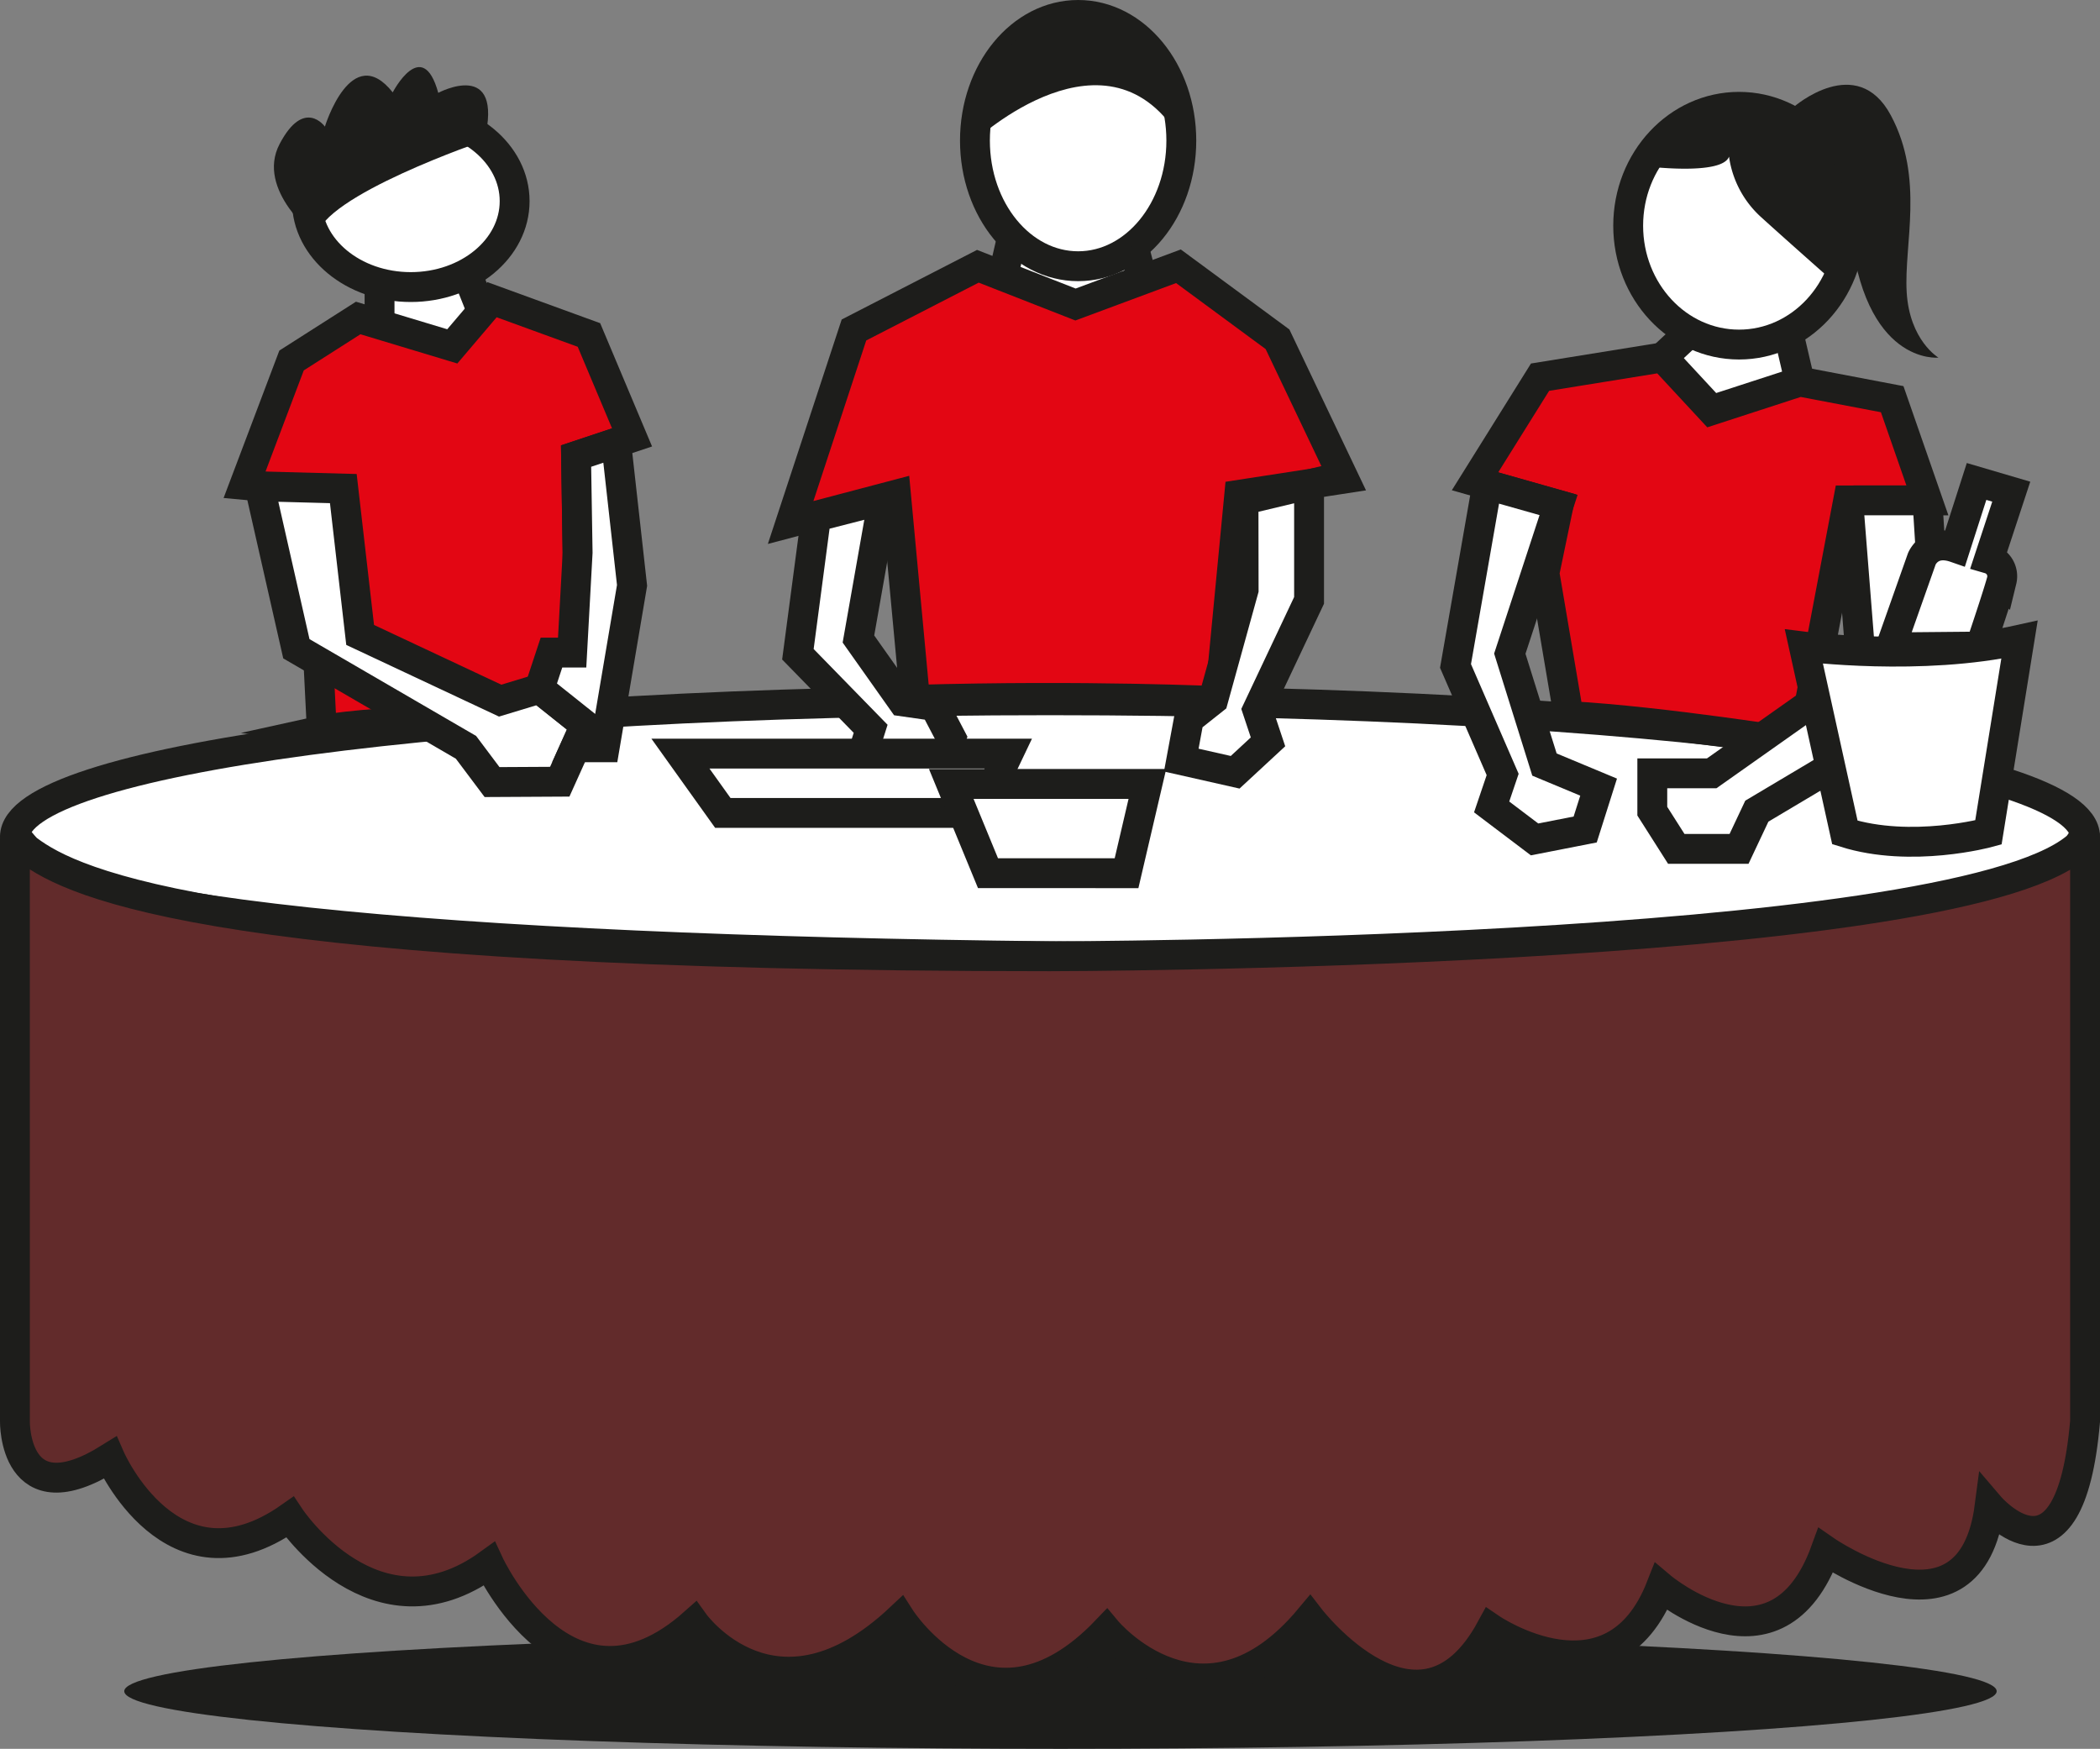
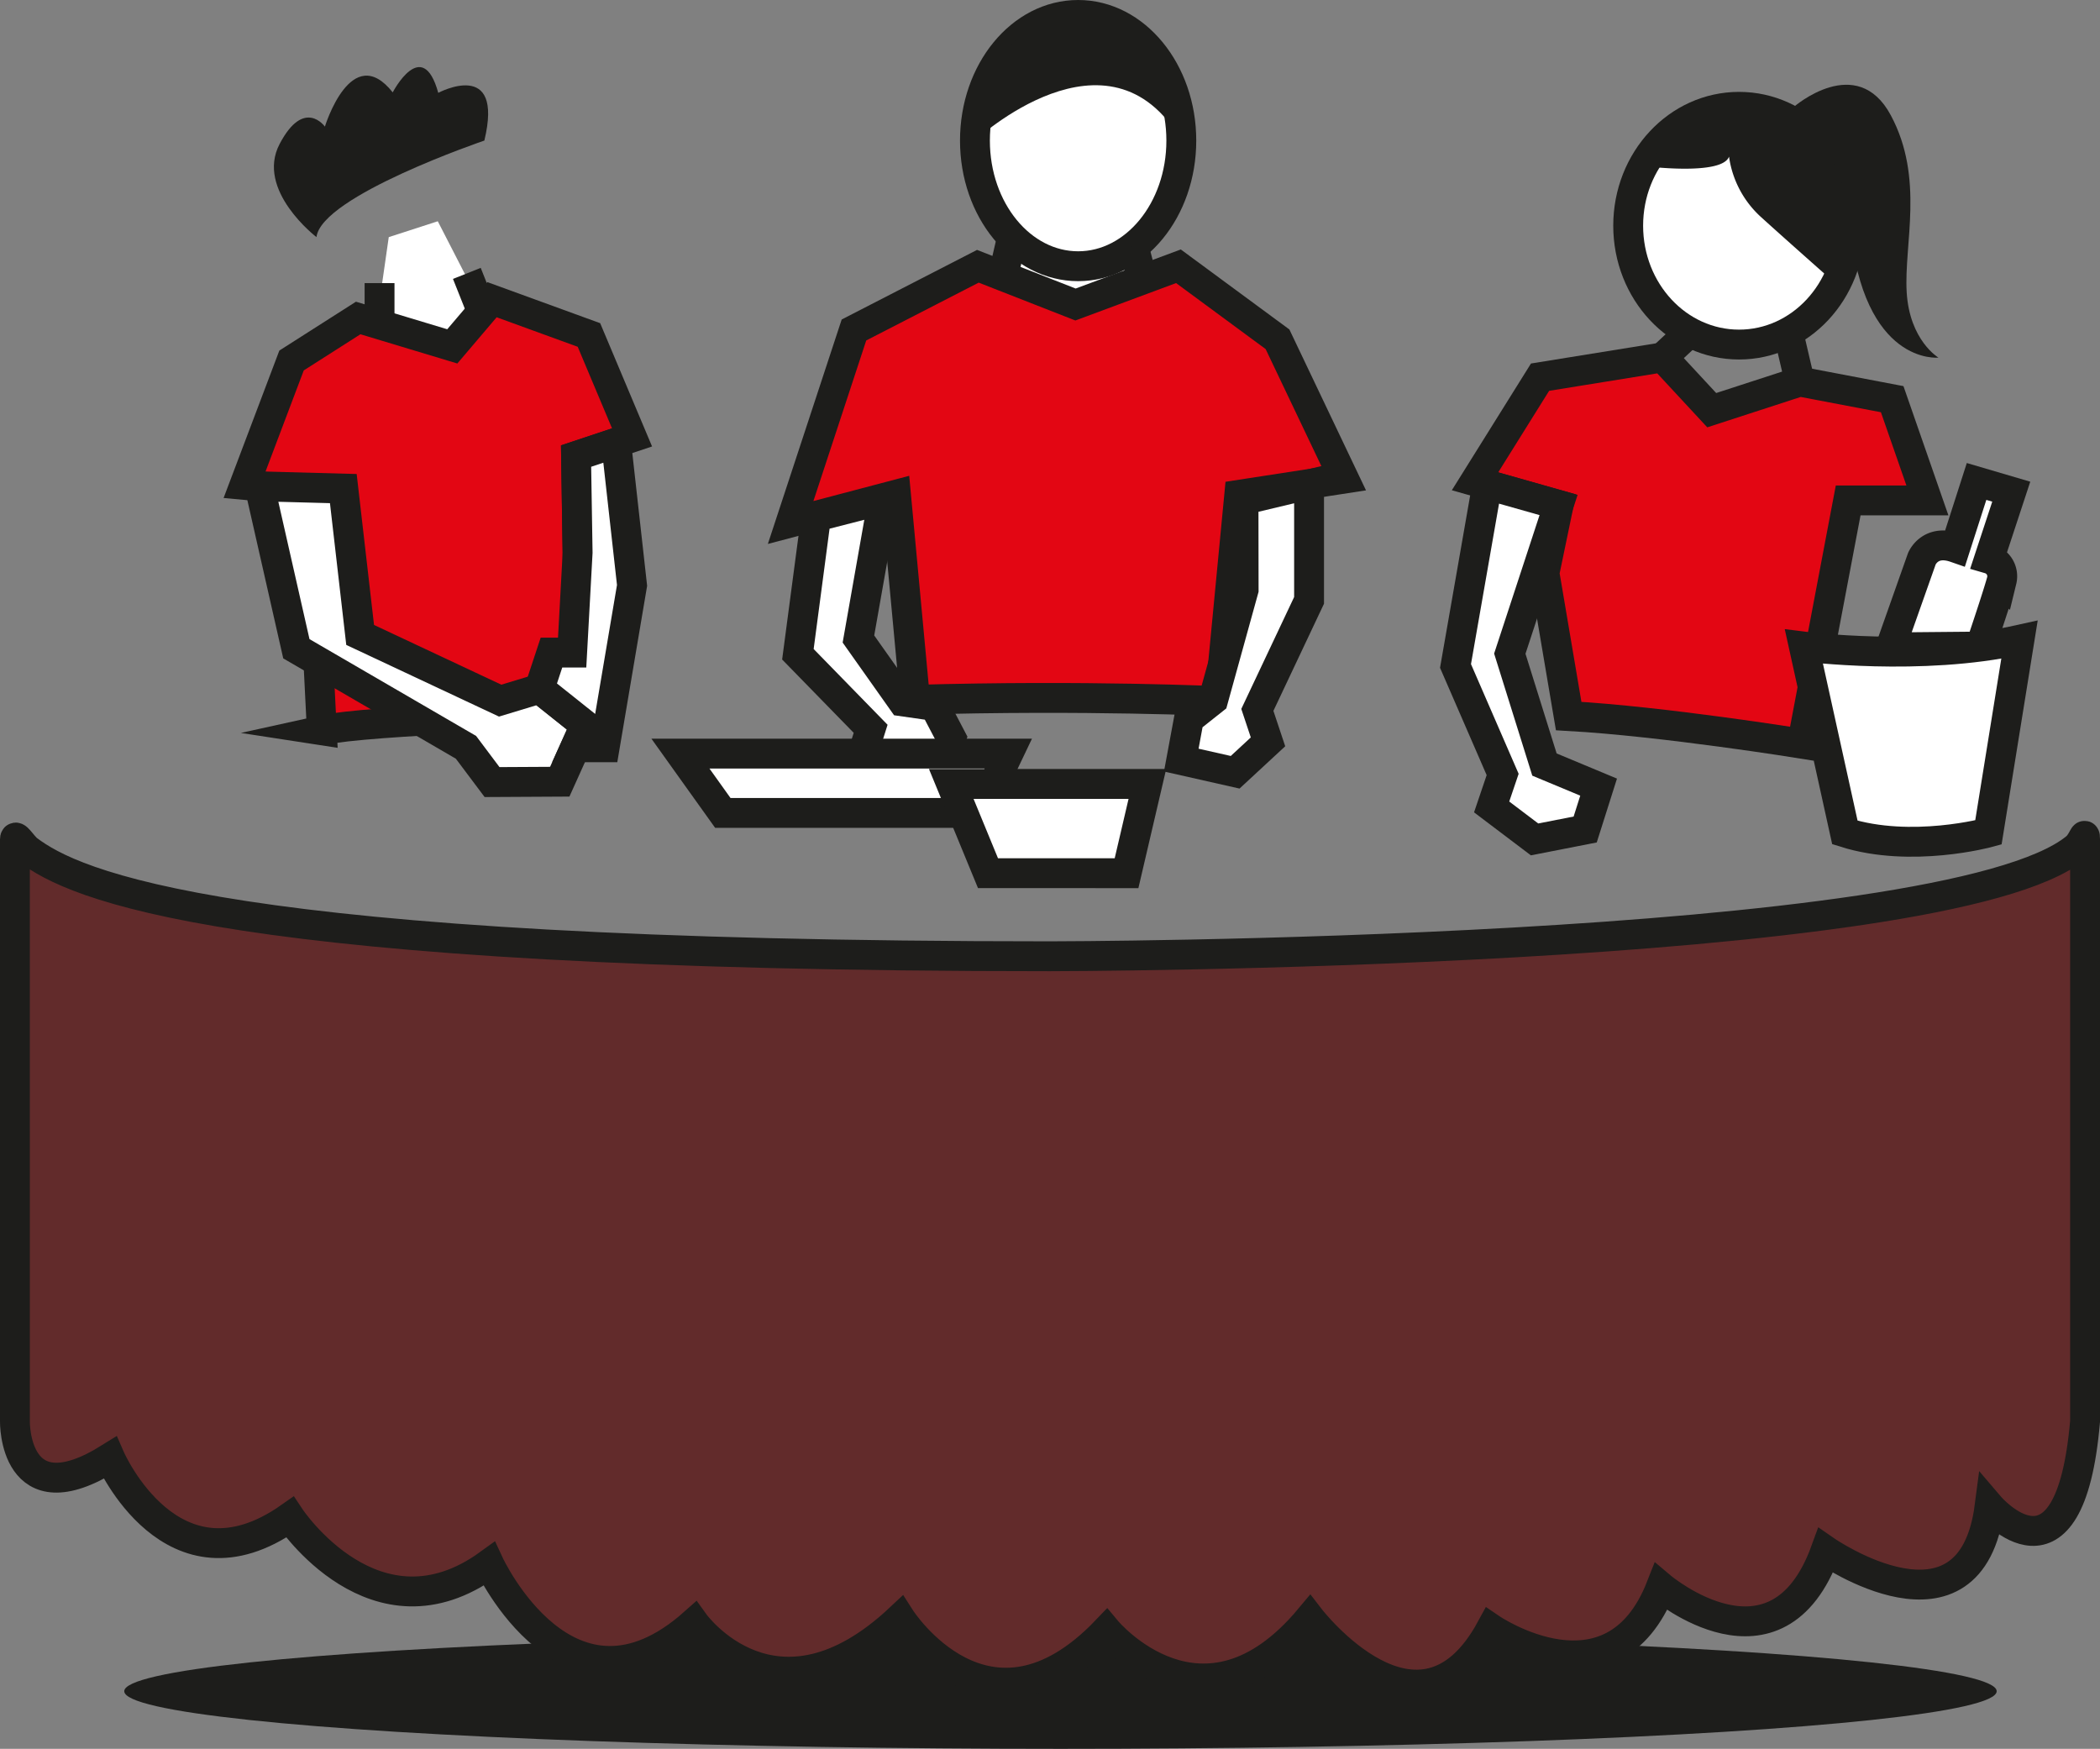
<svg xmlns="http://www.w3.org/2000/svg" width="210.945" height="175.656" viewBox="0 0 210.945 175.656">
  <rect x="0" y="0" width="210.945" height="175.656" fill="#808080" stroke="none" />
  <g id="club_100_pikto-06" data-name="club 100 pikto-06" transform="translate(-16.765 -60.373)">
    <g id="Gruppe_82" data-name="Gruppe 82" transform="translate(18.267 61.873)">
      <path id="Pfad_456" data-name="Pfad 456" d="M61.89,87.74l-2.082,14.508,14.006-2.484-7-13.619Z" transform="translate(-24.341 -65.422)" fill="#fff" />
-       <path id="Pfad_457" data-name="Pfad 457" d="M226.21,156.209c0,7.573-39.7,12.708-103.972,12-60.248-.66-103.972-4.431-103.972-12S61.987,142.5,122.238,142.5,226.21,148.637,226.21,156.209Z" transform="translate(-18.267 -73.662)" fill="#fff" stroke="#1d1d1b" stroke-miterlimit="10" stroke-width="3" />
      <g id="Gruppe_79" data-name="Gruppe 79" transform="translate(77.916)">
        <path id="Pfad_458" data-name="Pfad 458" d="M136.685,81.873l-5.471,14.59h19.478l-6.625-15.915Z" transform="translate(-112.699 -64.603)" fill="#fff" />
        <path id="Pfad_459" data-name="Pfad 459" d="M122.03,134.979l-1.919-20.591-10.582,2.789,6.361-19.338,12.447-6.4,9.807,3.842,10.339-3.842,9.953,7.333,6.668,14-10.51,1.619-1.986,20.736s-13.249-.635-30.577-.145Z" transform="translate(-109.528 -66.195)" fill="#e30613" stroke="#1d1d1b" stroke-miterlimit="10" stroke-width="3" />
        <path id="Pfad_460" data-name="Pfad 460" d="M112.21,120.612l-1.826,13.814,7.307,7.487-.917,2.9,2.9,2.445h4.584l1.528-4.431-1.681-3.209-3.209-.458-4.431-6.265,2.471-14.007Z" transform="translate(-109.653 -70.21)" fill="#fff" stroke="#1d1d1b" stroke-miterlimit="10" stroke-width="3" />
        <path id="Pfad_461" data-name="Pfad 461" d="M161.742,118.67l.014,9.016L158.7,138.732l-2.445,1.939-.764,4.125,5.412,1.222,3.3-3.056-1.07-3.209,5.195-11V117.1Z" transform="translate(-116.25 -69.949)" fill="#fff" stroke="#1d1d1b" stroke-miterlimit="10" stroke-width="3" />
        <ellipse id="Ellipse_27" data-name="Ellipse 27" cx="10.365" cy="12.62" rx="10.365" ry="12.62" transform="translate(18.515)" fill="#fff" stroke="#1d1d1b" stroke-miterlimit="10" stroke-width="3" />
        <line id="Linie_52" data-name="Linie 52" y1="3.301" x2="0.764" transform="translate(21.484 22.318)" fill="#fff" stroke="#1d1d1b" stroke-miterlimit="10" stroke-width="3" />
        <line id="Linie_53" data-name="Linie 53" x1="0.873" y1="3.333" transform="translate(34.46 23.252)" fill="#fff" stroke="#1d1d1b" stroke-miterlimit="10" stroke-width="3" />
      </g>
      <g id="Gruppe_80" data-name="Gruppe 80" transform="translate(144.703 9.229)">
-         <path id="Pfad_462" data-name="Pfad 462" d="M217.268,93.011l-7.432,11.883,5.828,4.5,10.315-3.177-2.655-13.208Z" transform="translate(-190.983 -75.655)" fill="#fff" />
        <path id="Pfad_463" data-name="Pfad 463" d="M199.457,138.186l-2.432-14.362,1.42-6.838-8.395-2.378,6.533-10.46,12.325-1.99,4.919,5.306,8.843-2.874,9.285,1.769,3.537,10.168h-7.959L222.9,140.964S208.938,138.713,199.457,138.186Z" transform="translate(-188.089 -76.993)" fill="#e30613" stroke="#1d1d1b" stroke-miterlimit="10" stroke-width="3" />
        <ellipse id="Ellipse_28" data-name="Ellipse 28" cx="11.137" cy="11.94" rx="11.137" ry="11.94" transform="translate(17.346)" fill="#fff" stroke="#1d1d1b" stroke-miterlimit="10" stroke-width="3" />
        <line id="Linie_54" data-name="Linie 54" x1="1.159" y1="4.968" transform="translate(33.421 22.629)" fill="none" stroke="#1d1d1b" stroke-miterlimit="10" stroke-width="3" />
        <line id="Linie_55" data-name="Linie 55" y1="2.536" x2="2.719" transform="translate(20.818 22.63)" fill="none" stroke="#1d1d1b" stroke-miterlimit="10" stroke-width="3" />
-         <path id="Pfad_464" data-name="Pfad 464" d="M238.6,119.9l1.048,16.59-3.316,4.831L221.408,150.2l-1.786,3.788h-6.306l-2.409-3.788v-3.8h5.969l15.033-10.612-1.273-16.125a.629.629,0,0,1,.627-.679h6.367A.971.971,0,0,1,238.6,119.9Z" transform="translate(-191.139 -79.454)" fill="#fff" stroke="#1d1d1b" stroke-miterlimit="10" stroke-width="3" />
        <path id="Pfad_465" data-name="Pfad 465" d="M190.936,117.145l-3.182,18.2,4.735,10.9-1.105,3.261,4.311,3.261,5.085-.995,1.349-4.256-5.439-2.266-3.482-11.138,4.9-14.935Z" transform="translate(-187.753 -79.184)" fill="#fff" stroke="#1d1d1b" stroke-miterlimit="10" stroke-width="3" />
      </g>
      <g id="Gruppe_81" data-name="Gruppe 81" transform="translate(23.058 10.076)">
        <path id="Pfad_466" data-name="Pfad 466" d="M53.041,138.623l-1.2-24.03-6.568-.613L50,101.48l6.695-4.27,9.452,2.852,3.988-4.69,9.738,3.545,4.33,10.288-5.62,1.876.379,25.925s-21.162.559-25.925,1.616Z" transform="translate(-45.274 -76.847)" fill="#e30613" stroke="#1d1d1b" stroke-miterlimit="10" stroke-width="3" />
        <path id="Pfad_467" data-name="Pfad 467" d="M47.043,117.332l3.7,16.314,17.037,9.9,2.62,3.491L77.2,147l2.563-5.683-4.591-3.66-3.958,1.2-14.065-6.6-1.69-14.7Z" transform="translate(-45.533 -80.059)" fill="#fff" stroke="#1d1d1b" stroke-miterlimit="10" stroke-width="3" />
        <path id="Pfad_468" data-name="Pfad 468" d="M87.681,112.2l1.6,14.333-2.75,16.257H83.577l1-2.225-4.591-3.66,1.2-3.627h2.077l.55-10.047-.157-9.69Z" transform="translate(-50.351 -79.308)" fill="#fff" stroke="#1d1d1b" stroke-miterlimit="10" stroke-width="3" />
-         <ellipse id="Ellipse_29" data-name="Ellipse 29" cx="10.433" cy="8.629" rx="10.433" ry="8.629" transform="translate(6.269)" fill="#fff" stroke="#1d1d1b" stroke-miterlimit="10" stroke-width="3" />
        <line id="Linie_56" data-name="Linie 56" y1="4.149" transform="translate(13.566 16.861)" fill="#fff" stroke="#1d1d1b" stroke-miterlimit="10" stroke-width="3" />
        <line id="Linie_57" data-name="Linie 57" x1="1.523" y1="3.825" transform="translate(22.335 15.884)" fill="#fff" stroke="#1d1d1b" stroke-miterlimit="10" stroke-width="3" />
      </g>
      <ellipse id="Ellipse_30" data-name="Ellipse 30" cx="94.043" cy="5.786" rx="94.043" ry="5.786" transform="translate(10.979 162.585)" fill="#1d1d1b" />
      <path id="Pfad_469" data-name="Pfad 469" d="M226.21,158.775V217.26c-1.549,17.956-9.587,8.538-9.587,8.538-1.893,14.549-16.471,4.44-16.471,4.44-4.889,13.479-16.536,3.649-16.536,3.649-4.889,12.468-17.067,4.188-17.067,4.188-7.192,13.249-18.207-1.047-18.207-1.047-10.732,12.871-20.429,1.232-20.429,1.232-11.952,12.492-20.717-1.232-20.717-1.232-12.564,11.816-20.7.475-20.7.475-12.65,11.252-20.6-5.922-20.6-5.922-11.418,8.286-20.012-4.694-20.012-4.694-11.842,8.328-18.064-5.968-18.064-5.968-9.715,6.079-9.556-3.659-9.556-3.659V158.805c0-.676.767.653,1.308,1.059,4.572,3.438,19.353,10.68,102.664,10.68,0,0,89.969-.061,103.064-10.915C226,159.048,226.21,157.864,226.21,158.775Z" transform="translate(-18.267 -75.994)" fill="#622b2b" stroke="#1d1d1b" stroke-miterlimit="10" stroke-width="3" />
    </g>
    <path id="Pfad_470" data-name="Pfad 470" d="M131.189,74.61s13.44-12.509,20.73,0c0,0-1.14-17.037-16.232-10.4C135.687,64.207,130.069,68.905,131.189,74.61Z" transform="translate(-16.491 -0.117)" fill="#1d1d1b" />
    <path id="Pfad_471" data-name="Pfad 471" d="M209.836,78.722s7.9,1.036,8.623-.94a10.072,10.072,0,0,0,3.159,6.02c2.866,2.6,7.944,7.08,7.944,7.08s1.454-12.475-2.605-15-9.056-5.223-17.121,2.84Z" transform="translate(-28.013 -1.676)" fill="#1d1d1b" />
    <path id="Pfad_472" data-name="Pfad 472" d="M227.578,72.3s6.315-5.5,9.722.847,1.305,12.969,1.6,17.8,3.187,6.548,3.187,6.548-7.541.822-8.888-13.252C232.41,76.026,227.578,72.3,227.578,72.3Z" transform="translate(-30.607 -1.202)" fill="#1d1d1b" />
    <path id="Pfad_473" data-name="Pfad 473" d="M53.014,85.088s-6.158-4.7-3.7-9.367,4.543-1.733,4.543-1.733,2.65-8.673,6.814-3.44c0,0,2.977-5.741,4.574.049,0,0,6.642-3.552,4.63,4.793,0,0-16.385,5.563-16.864,9.7Z" transform="translate(-4.456 -0.898)" fill="#1d1d1b" />
    <g id="Gruppe_83" data-name="Gruppe 83" transform="translate(85.115 108.731)">
      <path id="Pfad_474" data-name="Pfad 474" d="M228.744,136.07s11.79,1.508,21.655-.685l-3.121,19.352s-7.729,2.111-14.417,0l-4.117-18.667Z" transform="translate(-115.893 -119.481)" fill="#fff" stroke="#1d1d1b" stroke-miterlimit="10" stroke-width="3" />
      <path id="Pfad_475" data-name="Pfad 475" d="M246.925,133.35a1.459,1.459,0,0,0,1.375-.995c.516-1.54,1.485-4.461,1.806-5.639a1.825,1.825,0,0,0-1.263-2.186l2.222-6.747-3.485-1.025-2.137,6.651c-2.564-.892-3.363,1.121-3.363,1.121l-3.142,8.893Z" transform="translate(-117.384 -116.757)" fill="#fff" stroke="#1d1d1b" stroke-miterlimit="10" stroke-width="3" />
      <path id="Pfad_476" data-name="Pfad 476" d="M96.564,148.779l4.259,5.957h25.836l2.839-5.957Z" transform="translate(-96.564 -121.44)" fill="#fff" stroke="#1d1d1b" stroke-miterlimit="10" stroke-width="3" />
      <path id="Pfad_477" data-name="Pfad 477" d="M128.428,152.345h19.7l-2.093,8.965H132.119Z" transform="translate(-101.224 -121.961)" fill="#fff" stroke="#1d1d1b" stroke-miterlimit="10" stroke-width="3" />
    </g>
  </g>
</svg>